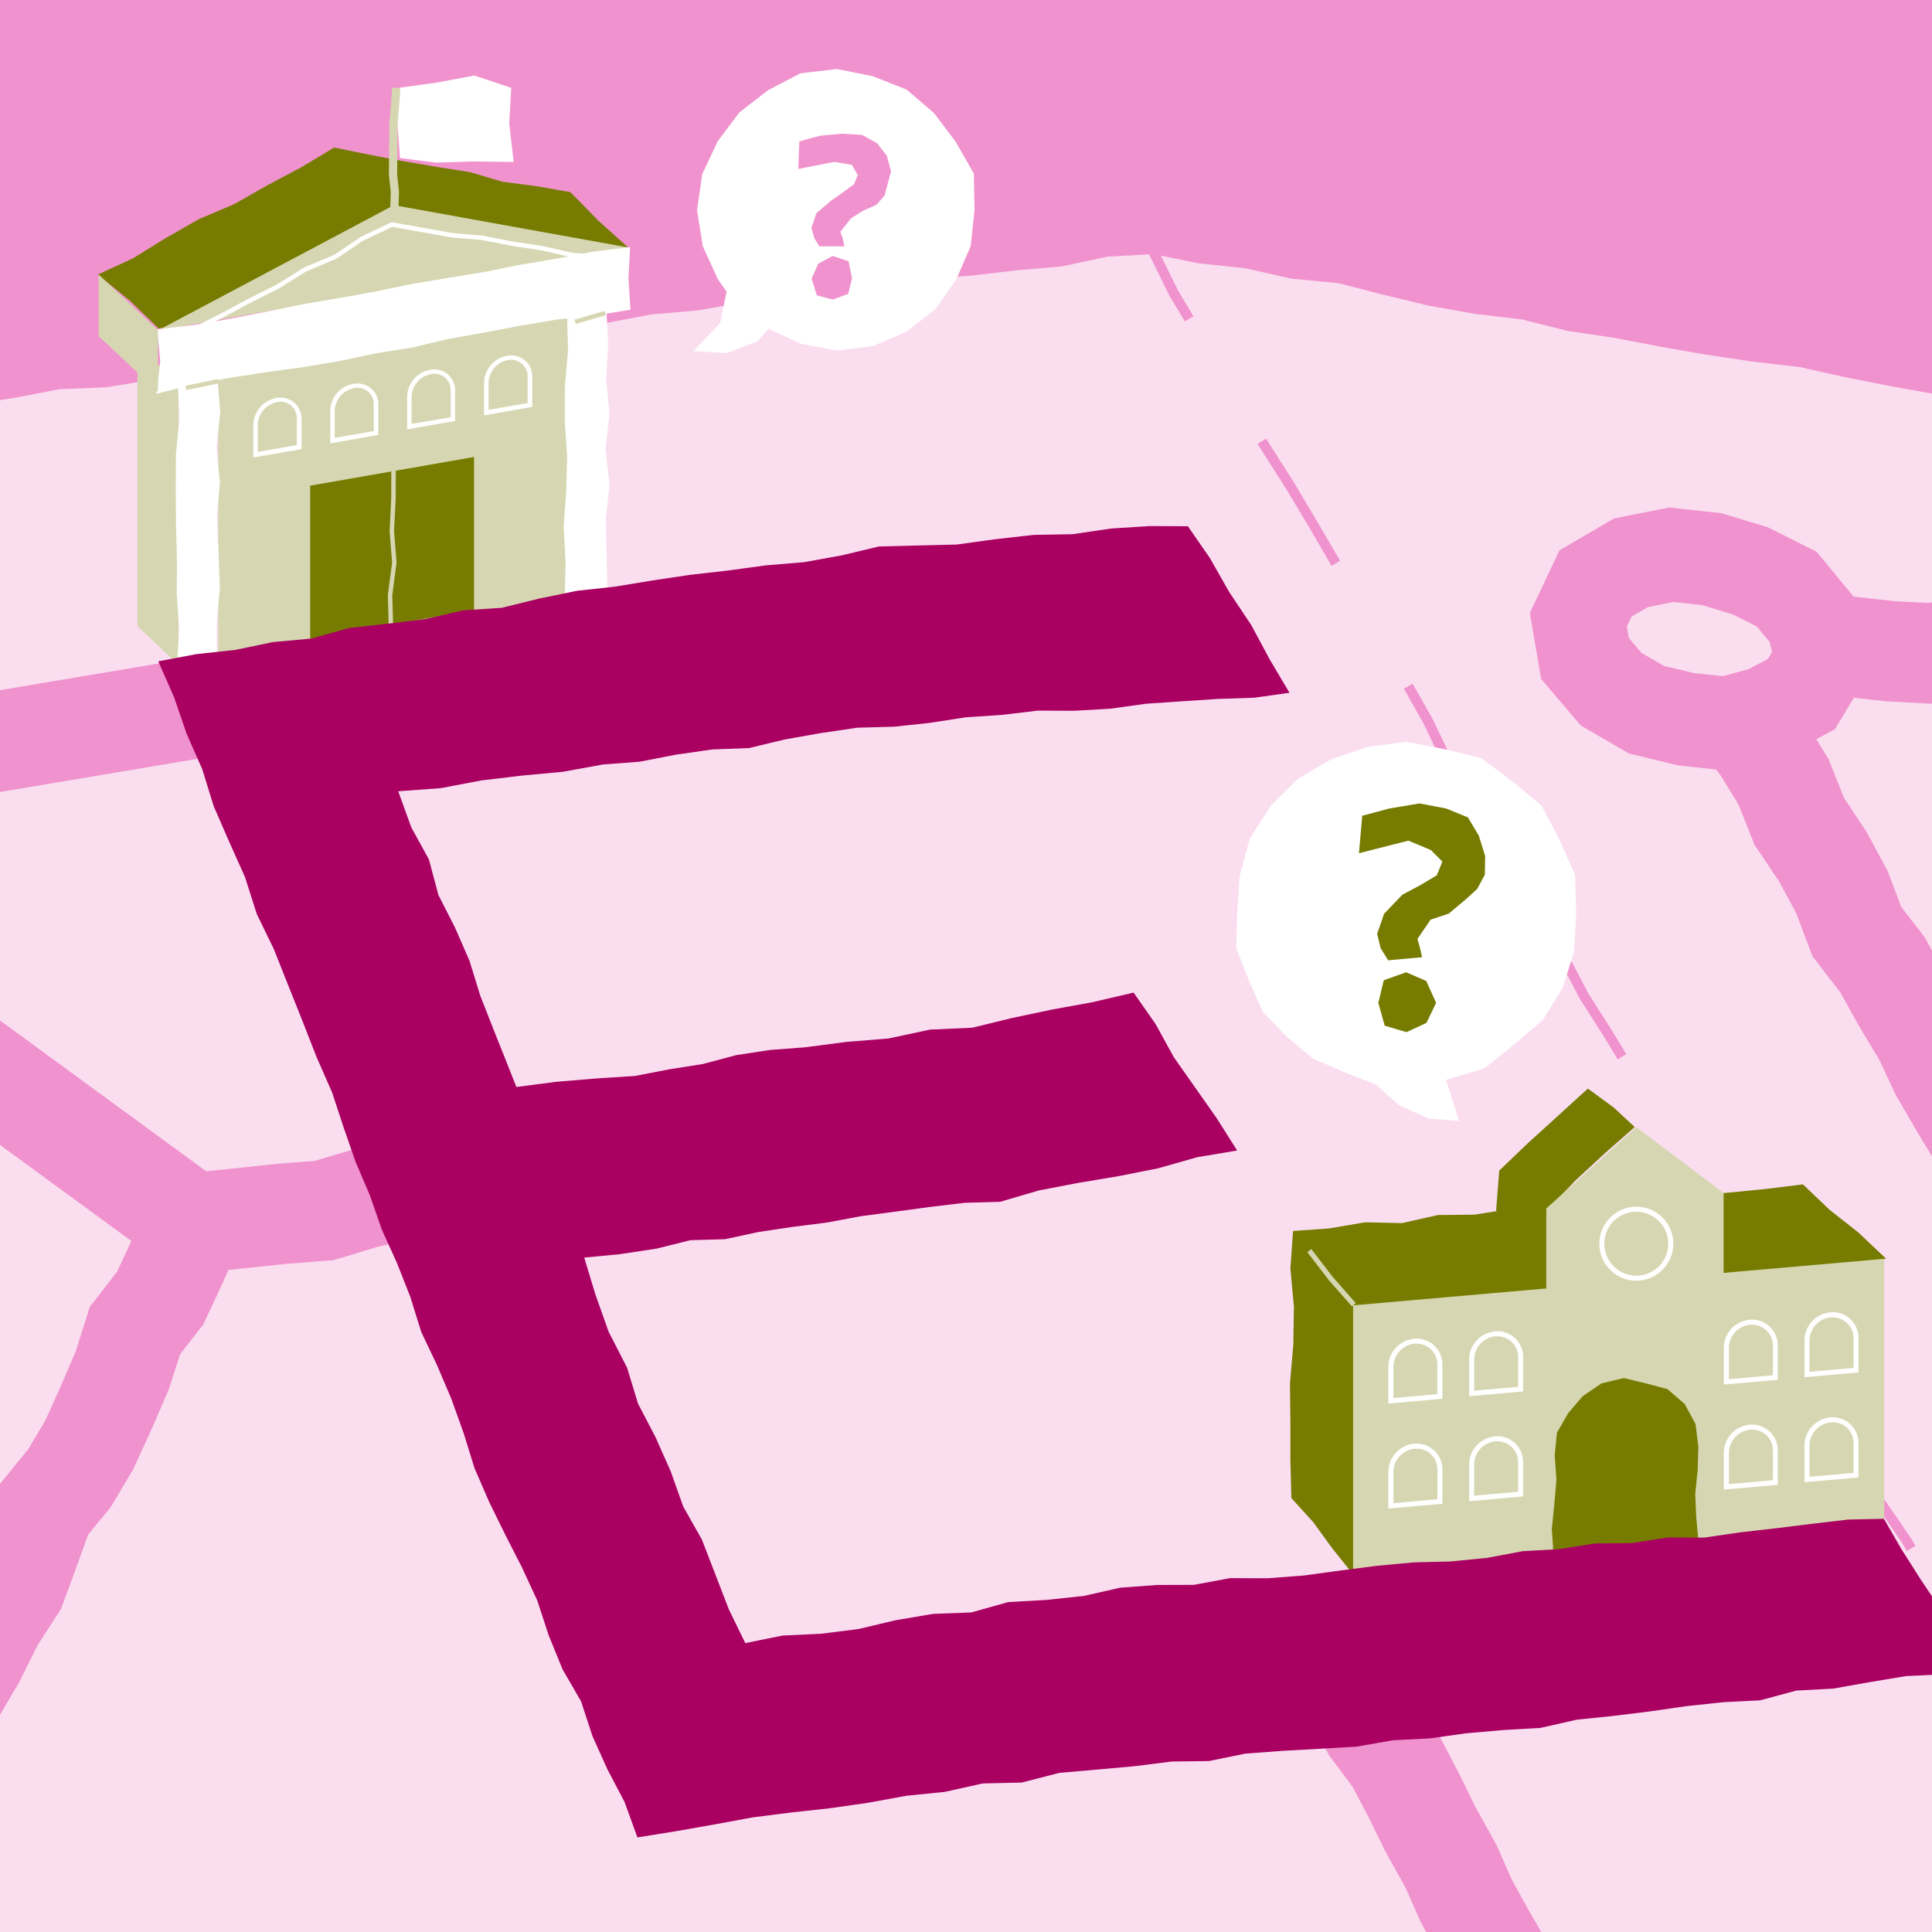
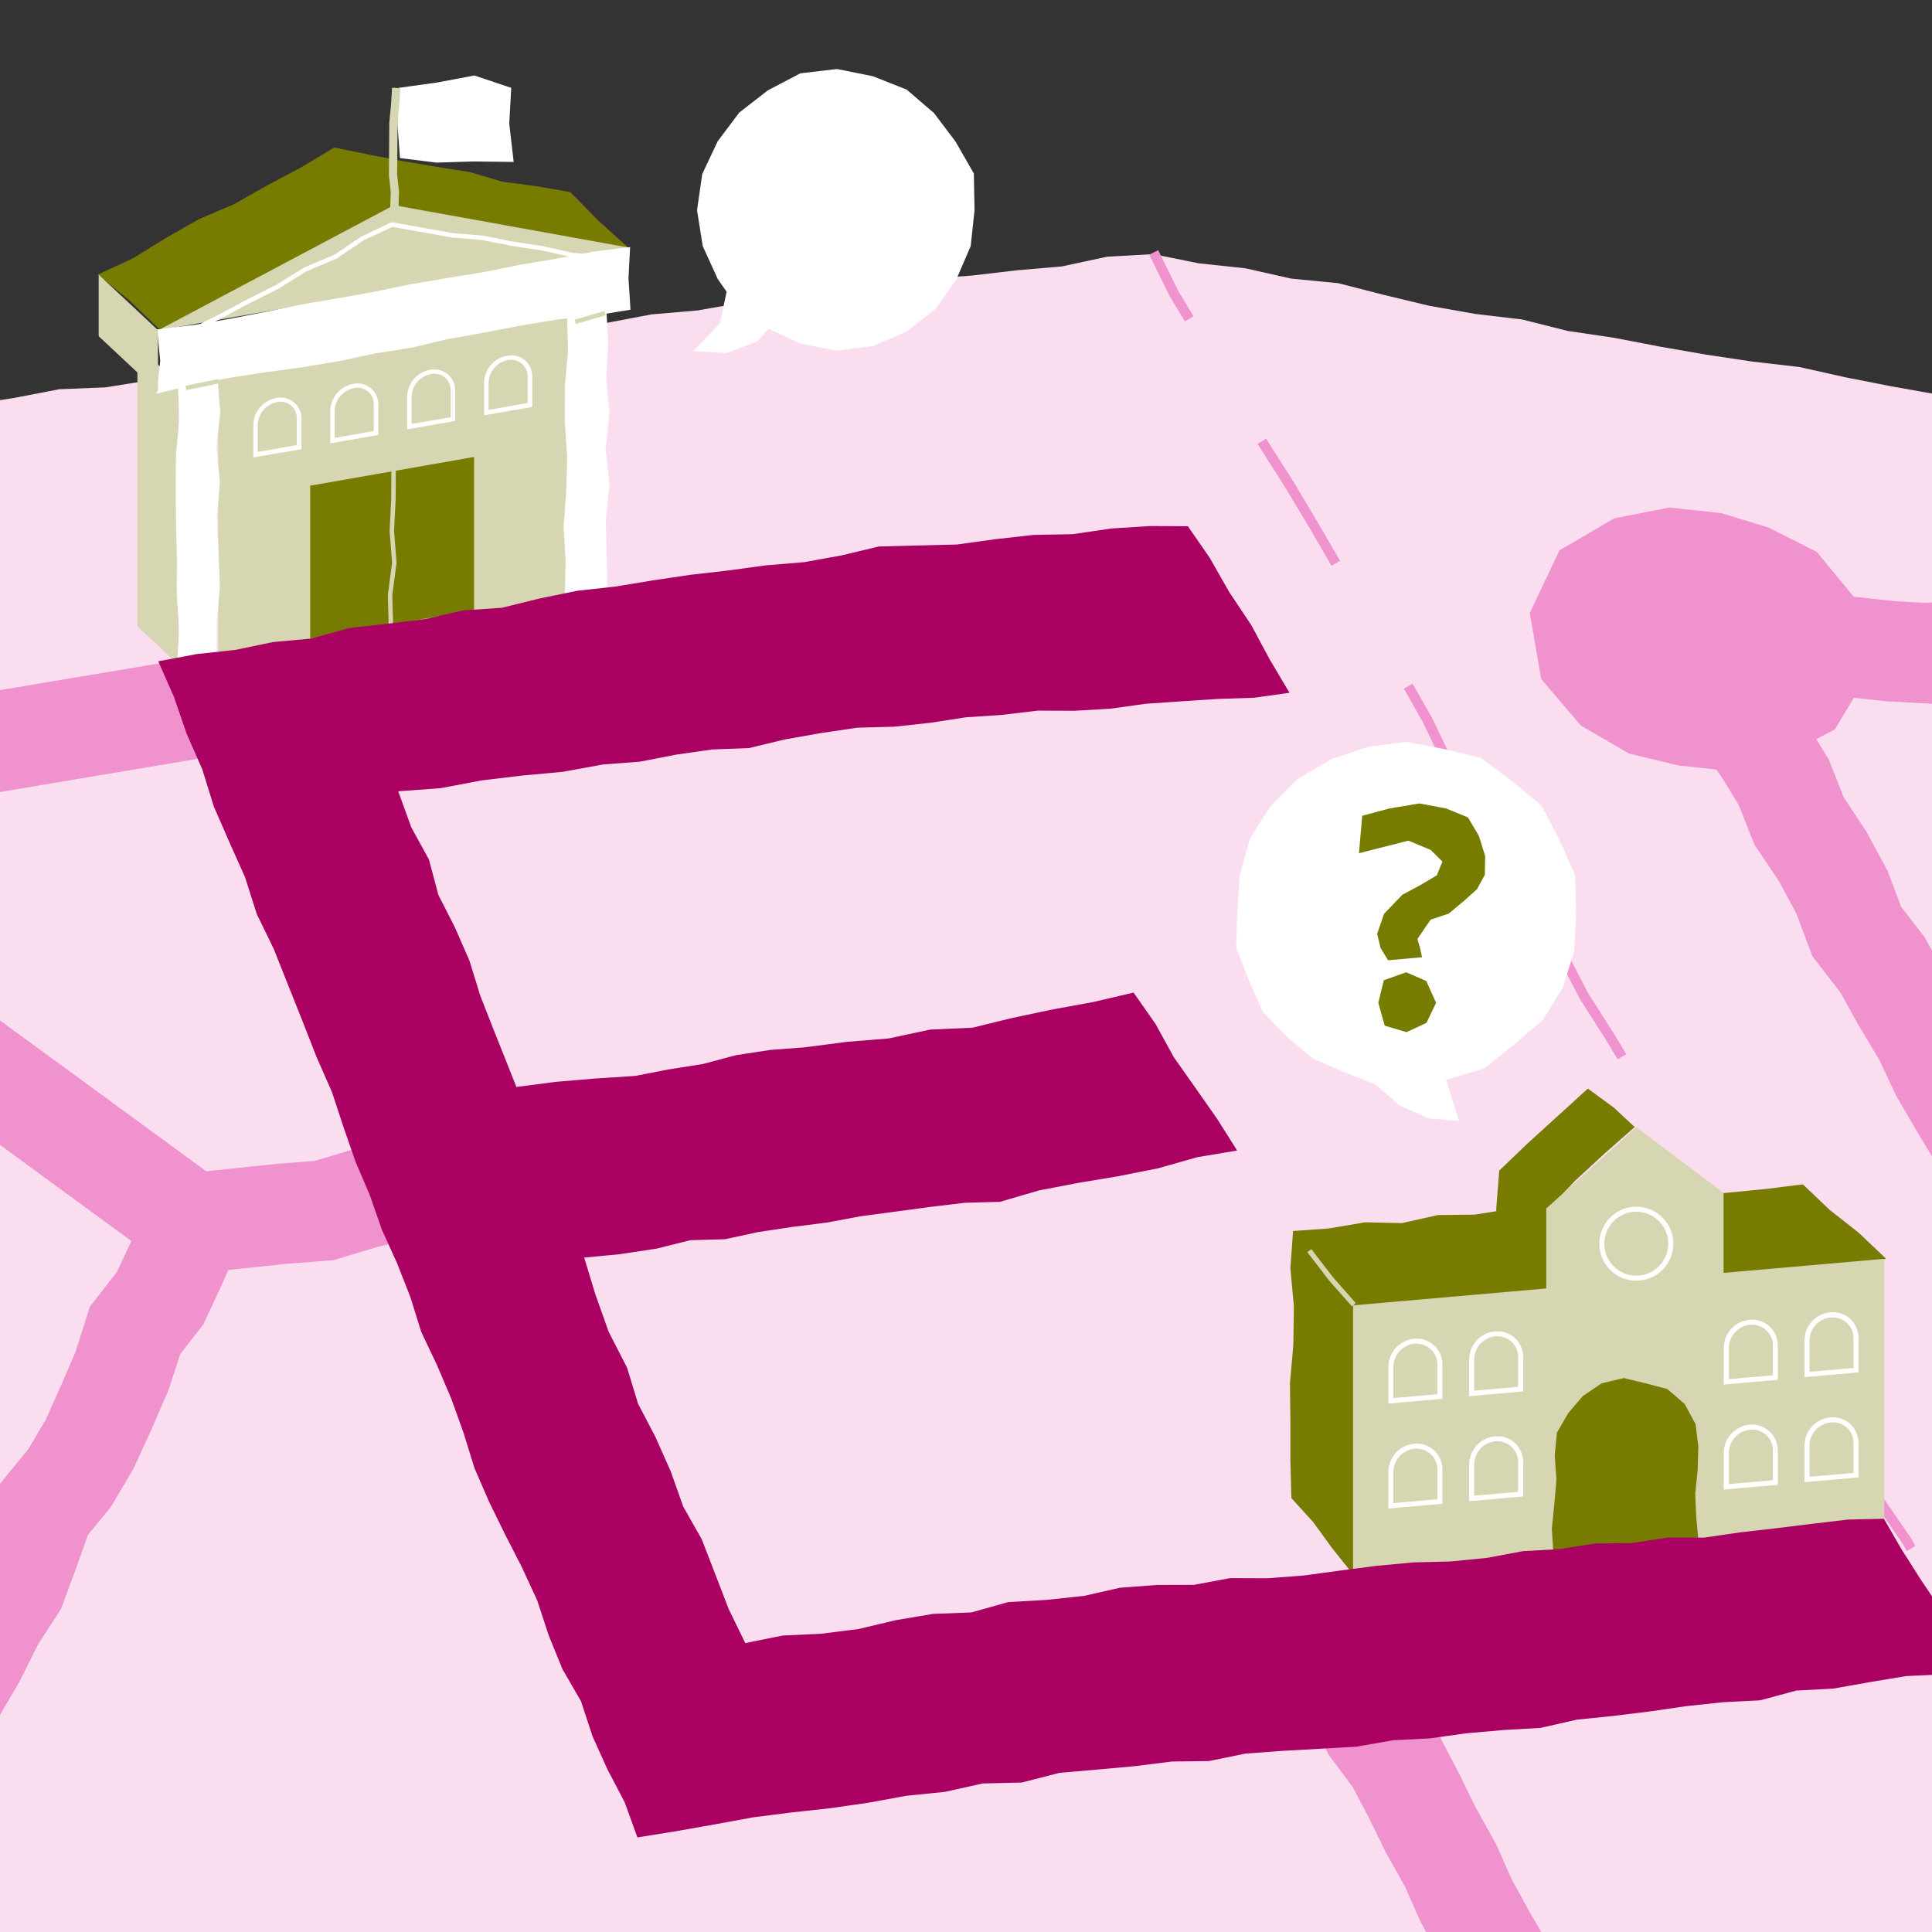
<svg xmlns="http://www.w3.org/2000/svg" viewBox="0 0 500 500">
  <rect x="0" y="0" width="500" height="500" fill="#333333" stroke="none" />
  <defs>
    <style>.a{fill:none;}.b{clip-path:url(#a);}.c{fill:#f092cd;}.d{fill:#fadef0;}.e{fill:#777c00;}.f{fill:#d6d7b2;}.g{fill:#fff;}.h{fill:#a90061;}</style>
    <clipPath id="a">
      <rect class="a" width="500" height="500" />
    </clipPath>
  </defs>
  <g class="b">
-     <rect class="c" width="500" height="250" />
    <polygon class="d" points="-19.65 106.12 -8.06 104.8 3.69 102.98 15.38 100.73 27.3 100.25 39.04 98.37 50.78 96.49 62.67 95.8 74.43 94.14 86.21 92.58 97.96 90.82 109.82 89.89 121.58 88.18 133.24 85.73 145.04 84.32 156.93 83.58 168.62 81.36 180.47 80.35 192.2 78.3 203.96 76.62 215.77 75.27 227.65 74.5 239.33 72.14 251.21 71.35 263.02 69.97 274.87 68.94 286.54 66.43 298.23 65.78 304.57 75.75 309.85 86.59 316.68 96.52 322.98 106.77 328.31 117.57 334.94 127.63 340.2 138.47 346.56 148.69 352.45 159.17 359.75 168.83 365.02 179.68 370.89 190.17 377.03 200.51 383.85 210.45 389.02 221.36 395.59 231.45 401.68 241.81 406.87 252.7 414.15 262.37 419.93 272.92 426.11 283.23 431.96 293.74 437.98 304.14 443.81 314.67 450.38 324.75 456.27 335.24 462.54 345.5 468.1 356.19 473.86 366.75 479.84 377.19 486.35 387.31 492.79 397.47 498.23 408.23 504.26 418.64 510.12 429.15 516.53 439.34 522.08 449.81 523.09 460.99 523.07 472.36 523.41 483.73 523.02 495.11 521.99 506.49 522.5 517.87 523.5 529.25 522.96 540.79 510.75 540.64 498.7 540.01 486.64 540.02 474.58 540.64 462.53 539.86 450.47 541.3 438.41 540.41 426.35 540.11 414.3 540.68 402.24 540.32 390.18 540.46 378.12 541.16 366.06 540.66 354 540.11 341.94 540.75 329.88 540.97 317.83 541.17 305.77 540.36 293.71 539.89 281.65 540.68 269.59 540.21 257.53 540.08 245.47 540.4 233.41 541.21 221.35 540.05 209.29 540.58 197.23 541.16 185.17 541.09 173.11 541.34 161.05 540.56 148.99 540.77 136.93 540.09 124.87 539.85 112.81 540.85 100.75 539.8 88.69 539.85 76.63 541.39 64.56 540.46 52.5 541.01 40.44 540.41 28.38 540.4 16.31 539.92 4.25 540.66 -7.82 540.54 -19.3 540.04 -19.51 528.56 -19.36 516.49 -20.02 504.42 -20.31 492.34 -19.31 480.27 -19.77 468.19 -19.48 456.12 -19.15 444.05 -20.18 431.97 -19.34 419.9 -20.66 407.82 -19.8 395.75 -19.46 383.67 -19.31 371.6 -19.68 359.52 -19.37 347.45 -20.65 335.37 -19.44 323.3 -19.55 311.23 -20.51 299.15 -20.34 287.08 -19.6 275 -19.19 262.93 -20.58 250.85 -20.45 238.78 -19.69 226.7 -20.33 214.62 -20.4 202.55 -19.67 190.47 -19.45 178.39 -20.45 166.32 -19.32 154.24 -19.29 142.16 -20.53 130.08 -20.35 117.99 -19.65 106.12" />
    <polygon class="d" points="298.77 65.83 310.24 68.15 322.33 69.44 334.18 72.11 346.3 73.28 358.08 76.3 369.89 79.14 381.84 81.25 393.91 82.68 405.7 85.64 417.71 87.42 429.63 89.71 441.58 91.79 453.59 93.59 465.67 94.98 477.52 97.63 489.43 99.97 501.37 102.1 513.37 103.96 525.15 106.97 537.26 108.25 549.16 110.62 561.17 112.46 573.53 114.63 571.04 126.89 568.91 138.78 566.98 150.71 565.21 162.67 564.08 174.72 562.68 186.73 561.17 198.72 559.4 210.68 557.04 222.54 554.54 234.38 553.17 246.39 551.59 258.38 549.12 270.22 547.47 282.19 545.82 294.17 544.03 306.12 542.07 318.04 540.17 329.98 538.72 341.98 536.58 353.88 534.63 365.81 533.34 377.84 530.98 389.7 530.5 401.85 527.43 413.62 526.05 425.63 525.1 437.72 522.93 450.21 515.83 439.53 509.84 428.83 503.37 418.42 495.86 408.69 489.77 398.04 483.08 387.78 477.04 377.1 469.82 367.18 462.82 357.12 456.86 346.39 450.54 335.89 443.29 325.99 436.38 315.87 429.71 305.6 424.38 294.47 416.95 284.69 410.79 274.09 403.45 264.24 397.41 253.56 390.4 243.5 384.11 232.99 376.89 223.05 370.56 212.56 364.38 201.97 357.6 191.76 351.53 181.1 344.22 171.24 338.45 160.38 331.88 150.04 324.03 140.51 318.63 129.41 311.61 119.36 309.37 108.5 306.03 97.88 303.54 87.06 301.12 76.21 298.77 65.83" />
    <polygon class="c" points="-28.88 499.41 -51.78 487.1 -46.45 477.18 -40.42 468.7 -36.6 461.19 -33.33 450.91 -27.75 440.8 -22.69 431.09 -17.64 422.5 -12.49 412.26 -7.59 404.67 -4.46 396.18 -0.21 384.28 7.32 375.04 11.78 367.53 15.74 358.69 19.55 349.86 23.25 338.19 30.28 329.12 34.01 321.16 41.27 304.4 71.75 301.19 81.47 300.44 91.86 297.33 105.15 294.41 119.07 296.6 115.05 322.28 105.95 320.86 97.93 322.62 86.29 326.14 73.93 327.1 59.09 328.66 57.64 332 52.61 342.77 46.63 350.46 43.68 359.55 39.55 369.15 34.52 380.16 28.7 389.98 22.76 397.25 19.98 405.04 15.81 416.36 9.75 425.74 5.02 435.26 -0.1 443.97 -4.9 453.23 -9.33 461.24 -12.47 471.09 -18.11 482.19 -24.31 490.92 -28.88 499.41" />
    <polygon class="c" points="398.54 552.36 393.11 543.97 386.42 534.44 382.45 524.09 378.15 516.04 372.95 507.13 367.56 497.19 363.7 488.42 358.67 479.43 354.26 470.44 350.1 462.5 343.87 454.17 338.28 443.05 334.47 433.53 358.61 423.87 362.2 432.84 366.04 440.4 372.15 448.58 377.53 458.84 381.85 467.66 387.24 477.36 391.14 486.2 395.67 494.49 400.98 503.58 406.15 513.28 409.54 522.12 414.81 529.63 420.37 538.23 398.54 552.36" />
    <polygon class="c" points="502.38 303.17 496.8 293.99 490.68 283.5 486.41 274.38 481 265.35 476.28 256.83 469.05 247.48 464.85 236.31 460.47 228.18 454.05 218.6 449.96 208.29 445.28 200.66 437.94 191.06 433.92 180.53 415.16 152.52 450.31 152.17 461.96 153.41 470.43 154.92 480.01 154.45 490.63 155.61 498.89 156.04 509 154.45 521.28 155.17 530.55 156.34 539.87 156.52 539.38 182.51 527.98 182.22 518.47 181.02 510.31 180.57 500.25 182.15 488.18 181.5 479.24 180.52 468.75 181.04 462.1 179.84 467.09 186.49 473.3 196.61 477.2 206.43 483.07 215.31 488.57 225.53 492.01 234.67 498.06 242.5 503.63 252.55 509.68 262.75 513.96 271.92 519.11 280.62 524.61 289.67 502.38 303.17" />
    <polygon class="d" points="471.64 170.64 466.22 179.62 456.91 184.2 446.83 186.96 436.44 185.58 426.11 183.68 417.36 177.91 410.12 170.49 408 160.33 413.45 151.62 422.28 146.16 432.54 143.65 443.04 144.84 453.18 147.49 462.5 152.41 469.4 160.37 471.64 170.64" />
-     <path class="c" d="M447.81,199.55l-13.53-1.46L421.56,195l-12.44-7.23-10.27-12.06-2.94-17.06,7.67-16.21,14.16-8.28L432,131.34l13.52,1.47,12.08,3.69,12.57,6.32,10,12.13,4.42,17.61-9.72,16.18-13.37,7.1Zm-9.4-25.36,7.47.8,6.66-1.8,5-2.68,1.08-1.8-.64-2.56-3.3-4-6.18-3.11-7.93-2.43-7.52-.81-6.62,1.33-4.21,2.46-1.2,2.52.52,3,3.28,3.86,5.8,3.37Z" />
+     <path class="c" d="M447.81,199.55l-13.53-1.46L421.56,195l-12.44-7.23-10.27-12.06-2.94-17.06,7.67-16.21,14.16-8.28L432,131.34l13.52,1.47,12.08,3.69,12.57,6.32,10,12.13,4.42,17.61-9.72,16.18-13.37,7.1ZZ" />
    <rect class="c" x="2.99" y="248.91" width="26" height="85.94" transform="translate(-229.05 132.49) rotate(-53.82)" />
    <rect class="c" x="-20.45" y="175.42" width="81.01" height="26" transform="translate(-30.91 5.92) rotate(-9.53)" />
    <polygon class="e" points="25.3 71.06 33.63 77.85 41.05 85.02 50.21 83.5 59.62 81.94 69 80.23 78.45 78.91 87.88 77.47 97.17 75.3 106.64 74.07 115.98 72.12 125.34 70.31 134.88 69.51 144.1 66.89 153.49 65.15 162.57 64.04 155 57.25 147.62 49.73 138.91 48.19 130.12 47.05 121.57 44.53 112.81 43.15 104.07 41.66 95.36 39.99 86.5 38.18 77.89 43.34 69.17 47.96 60.58 52.84 51.46 56.72 42.88 61.62 34.46 66.83 25.3 71.06" />
    <polygon class="f" points="56.47 170.23 151.81 153.53 151.81 81.16 56.47 97.86 56.47 170.23" />
    <polygon class="f" points="46.21 172.1 35.56 162.06 35.56 89.34 46.21 99.38 46.21 172.1" />
    <polygon class="f" points="40.88 85.51 162.99 64.12 101.94 53.1 40.88 85.51" />
    <polygon class="g" points="45.81 172.12 56.07 169.84 56.1 161.15 56.9 152.06 56.56 142.98 56.13 133.89 56.91 124.8 56.01 115.71 57.01 106.61 56.23 97.88 46.04 99.59 46.43 108.47 45.54 117.56 45.48 126.64 45.56 135.73 45.79 144.82 45.75 153.91 46.37 163 45.81 172.12" />
    <polygon class="g" points="146.17 154.96 157.22 152.69 156.98 143.53 156.79 134.44 157.73 125.36 156.72 116.27 157.72 107.18 156.87 98.09 157.39 89 156.94 80.19 146.79 82.06 147 90.85 146.19 99.94 146.17 109.02 146.78 118.11 146.54 127.2 145.87 136.29 146.37 145.38 146.17 154.96" />
    <polygon class="g" points="49.75 86.15 49.23 85.12 56.74 81.37 64.12 77.41 71.63 73.64 78.72 69.22 86.56 65.92 93.47 61.24 101.38 57.5 117.09 60.32 124.88 60.97 132.65 62.51 140.39 63.68 148.12 65.42 155.9 66.06 155.8 67.21 147.94 66.56 140.18 64.81 132.45 63.64 124.72 62.11 116.94 61.47 101.54 58.71 94.04 62.24 87.11 66.93 79.24 70.24 72.19 74.64 64.65 78.44 57.27 82.39 49.75 86.15" />
    <polygon class="g" points="40.53 101.89 50.23 99.47 59.61 97.74 69.03 96.3 78.49 95 87.89 93.44 97.22 91.44 106.64 89.95 115.93 87.74 125.32 86.08 134.69 84.28 144.1 82.7 153.61 81.72 163.17 80.15 162.65 72.01 163.07 63.93 153.51 65.13 144.14 66.92 134.74 68.5 125.39 70.38 115.98 71.92 106.57 73.5 97.23 75.44 87.85 77.12 78.45 78.73 69.1 80.63 59.74 82.46 50.33 84.07 40.67 85.23 41.47 93.41 40.53 101.89" />
    <polygon class="f" points="25.54 87.01 40.88 101.36 40.88 85.44 25.54 71.08 25.54 87.01" />
    <polygon class="f" points="48.23 100.96 47.99 99.83 56.36 98.1 56.6 99.23 48.23 100.96" />
    <rect class="f" x="148.7" y="81.57" width="8.07" height="1.15" transform="translate(-16.91 46.12) rotate(-16.28)" />
    <polygon class="e" points="80.28 165.31 122.69 157.89 122.69 118.26 80.28 125.69 80.28 165.31" />
    <polygon class="f" points="100.6 162.28 100.37 153.99 101.48 145.6 100.83 137.43 101.25 129.08 101.28 120.82 102.44 120.83 102.4 129.11 101.98 137.42 102.63 145.63 101.52 154.05 101.75 162.25 100.6 162.28" />
    <path class="g" d="M65.56,118.37V110a7.23,7.23,0,0,1,6-7h0a5.52,5.52,0,0,1,4.56,1.17,5.43,5.43,0,0,1,1.91,4.2v7.88Zm6.15-14.29a6.13,6.13,0,0,0-5,5.88v7l10.11-1.78v-6.91a4.23,4.23,0,0,0-1.5-3.32,4.4,4.4,0,0,0-3.62-.91Z" />
    <path class="g" d="M85.47,114.74v-8.41a7.24,7.24,0,0,1,6-7A5.56,5.56,0,0,1,96,100.48a5.46,5.46,0,0,1,1.91,4.2v7.88Zm6.15-14.29a6.14,6.14,0,0,0-5,5.88v7l10.11-1.78v-6.91a4.23,4.23,0,0,0-1.5-3.32,4.39,4.39,0,0,0-3.61-.91Z" />
    <path class="g" d="M105.37,111.11V102.7a7.23,7.23,0,0,1,5.95-7h0a5.52,5.52,0,0,1,4.56,1.17,5.43,5.43,0,0,1,1.91,4.19v7.89Zm6.15-14.29a6.13,6.13,0,0,0-5,5.88v7L116.64,108V101a4.26,4.26,0,0,0-1.5-3.31,4.4,4.4,0,0,0-3.62-.91Z" />
    <path class="g" d="M125.27,107.48V99.07a7.23,7.23,0,0,1,6-7,5.51,5.51,0,0,1,4.56,1.17,5.43,5.43,0,0,1,1.91,4.19v7.89Zm7-14.37a4.76,4.76,0,0,0-.83.08h0a6.13,6.13,0,0,0-5,5.88v7l10.11-1.77V97.41A4.23,4.23,0,0,0,135,94.1,4.34,4.34,0,0,0,132.25,93.11Z" />
    <polygon class="g" points="132.94 41.91 122.57 41.79 112.93 42.08 103.51 40.91 102.85 31.96 103.2 22.73 112.98 21.38 122.78 19.54 132.31 22.74 131.79 31.97 132.94 41.91" />
    <polygon class="f" points="103.12 54.18 100.98 54.11 101.13 49.64 100.65 45.31 100.75 31.74 101.19 27.15 101.47 22.7 103.61 22.83 103.32 27.32 102.89 31.85 102.78 45.21 103.26 49.56 103.12 54.18" />
    <polygon class="c" points="306.64 83.18 302.64 76.51 297.41 65.9 299.74 64.75 304.92 75.27 308.87 81.84 306.64 83.18" />
    <path class="c" d="M493.48,401.41l-1.1-1.93-6.59-9.59-6.11-10.08-5.18-10.1,2.32-1.19,5.13,10,6,9.94,6.62,9.62,1.15,2Zm-37.21-63.78-5-9.1L445,318.72l-5.46-10.52L438,305.68l2.19-1.4,1.67,2.63,5.46,10.51,6.23,9.79,5,9.17Zm-37.61-63.47-3.53-5.82-6.28-9.86-8.57-16.43,2.3-1.21,8.52,16.34,6.24,9.79,3.54,5.84Zm-37.28-63.65-1.81-2.68-6.11-10.05-5.14-10.71-5-8.84,2.26-1.29,5.07,8.92,5.12,10.68,6,9.89,1.78,2.62Zm-36.79-64.09-5.7-9.81-6-10-7.43-11.72,2.2-1.38,7.44,11.73,6,10.08,5.71,9.82Z" />
    <polygon class="e" points="466.59 306.51 457.06 307.69 447.64 308.62 438.21 309.45 428.72 309.62 419.33 310.97 409.88 311.51 400.44 312.19 390.99 312.85 381.62 314.35 372.13 314.45 362.81 316.54 353.28 316.33 343.91 317.92 334.64 318.58 333.95 328.29 334.86 338.17 334.71 348.06 333.84 357.95 333.95 367.83 333.95 377.73 334.2 387.7 339.85 393.92 344.74 400.65 350.13 407.38 358.05 401.8 366.14 397.02 374.26 392.31 382.45 387.7 390.92 383.58 398.72 378.31 406.96 373.81 414.66 368.36 423.26 364.45 431.36 359.69 439.05 354.26 447.42 349.96 455.59 345.32 463.64 340.48 471.45 335.23 479.41 330.21 488.06 325.7 480.96 318.97 473.52 313.12 466.59 306.51" />
    <polygon class="e" points="410.94 281.72 403.05 288.91 395.41 295.85 387.96 302.99 388 302.98 387.22 312.85 387.81 322.74 394.08 328.06 400.26 333.42 400.26 323.15 400.58 312.99 407.72 305.5 415.41 298.4 423.06 291.67 417.61 286.61 410.94 281.72" />
    <polygon class="f" points="446.06 329.42 446.06 308.73 423.48 291.72 400.18 312.75 400.18 333.45 350.18 337.83 350.18 406.94 487.64 394.88 487.64 325.78 446.06 329.42" />
    <polygon class="f" points="349.89 338.1 343.89 331.29 338.34 324.06 339.37 323.27 344.9 330.46 350.87 337.24 349.89 338.1" />
    <path class="g" d="M423.47,331.44a9.57,9.57,0,1,1,9.58-9.58A9.58,9.58,0,0,1,423.47,331.44Zm0-17.84a8.27,8.27,0,1,0,8.27,8.26A8.26,8.26,0,0,0,423.47,313.6Z" />
    <polygon class="e" points="420.25 356.64 414.48 358.01 409.62 361.31 405.85 365.72 402.93 370.79 402.36 376.62 402.8 382.98 402.25 389.34 401.61 395.7 402.05 402.27 408.43 401.64 414.58 400.73 420.84 401.03 426.94 399.47 433.14 399.08 439.57 398.99 438.99 392.7 438.73 386.61 439.35 380.51 439.53 374.41 438.81 368.56 435.99 363.34 431.51 359.48 425.89 358 420.25 356.64" />
    <path class="g" d="M359.3,363.24v-9.4a7.37,7.37,0,0,1,6.76-7.38h0a6.65,6.65,0,0,1,7.23,6.62V362Zm7.36-15.5a4.1,4.1,0,0,0-.49,0h0a6.07,6.07,0,0,0-5.56,6.08v8l11.38-1v-7.73a5.35,5.35,0,0,0-5.33-5.34Z" />
    <path class="g" d="M380.21,361.33v-9.4a7.35,7.35,0,0,1,6.75-7.37,6.64,6.64,0,0,1,7.23,6.61v8.93Zm7.35-15.5-.49,0h0a6.07,6.07,0,0,0-5.56,6.08v8l11.38-1v-7.74a5.35,5.35,0,0,0-5.33-5.34Z" />
    <path class="g" d="M359.3,390.41V381a7.37,7.37,0,0,1,6.76-7.37h0a6.65,6.65,0,0,1,7.23,6.62v8.92Zm6.87-15.48a6.07,6.07,0,0,0-5.56,6.08v8L372,388v-7.73a5.31,5.31,0,0,0-1.74-3.95,5.37,5.37,0,0,0-4.08-1.38Z" />
    <path class="g" d="M380.21,388.51v-9.4a7.36,7.36,0,0,1,6.75-7.38,6.65,6.65,0,0,1,7.23,6.62v8.92ZM387.56,373l-.49,0h0a6.07,6.07,0,0,0-5.56,6.08v8l11.38-1v-7.73a5.37,5.37,0,0,0-5.33-5.35Z" />
    <path class="g" d="M446.11,358.32v-9.4a7.36,7.36,0,0,1,6.75-7.37h0a6.65,6.65,0,0,1,7.23,6.62v8.92ZM453,342.84a6.07,6.07,0,0,0-5.56,6.08v8l11.38-1v-7.73a5.36,5.36,0,0,0-5.82-5.33Z" />
    <path class="g" d="M467,356.42V347a7.36,7.36,0,0,1,6.75-7.38h0a6.65,6.65,0,0,1,7.23,6.62v8.93Zm6.86-15.48a6.07,6.07,0,0,0-5.56,6.08v8l11.38-1v-7.73a5.3,5.3,0,0,0-1.73-3.94,5.38,5.38,0,0,0-4.09-1.38Z" />
    <path class="g" d="M446.11,385.5v-9.4a7.36,7.36,0,0,1,6.75-7.38h0a6.65,6.65,0,0,1,7.23,6.62v8.93ZM453,370a6.07,6.07,0,0,0-5.56,6.08v8l11.38-1v-7.74A5.35,5.35,0,0,0,453,370Z" />
    <path class="g" d="M467,383.59v-9.4a7.36,7.36,0,0,1,6.75-7.37h0a6.65,6.65,0,0,1,7.23,6.62v8.92Zm6.86-15.48a6.07,6.07,0,0,0-5.56,6.08v8l11.38-1v-7.73A5.3,5.3,0,0,0,478,369.5a5.39,5.39,0,0,0-4.09-1.39Z" />
    <polygon class="g" points="320.18 236.47 320.82 226.64 323.48 217.01 328.87 208.54 335.99 201.47 344.62 196.44 354.04 193.29 363.9 191.98 373.63 193.84 383.31 196.16 391.27 202.14 398.97 208.5 403.59 217.36 407.64 226.49 407.89 236.47 407.4 246.22 404.44 255.61 399.25 264 391.8 270.36 384.14 276.5 374.23 279.46 377.6 290.12 369.64 289.44 362.11 286.05 356.03 280.67 347.92 277.48 339.8 273.96 332.99 268.26 326.81 261.83 323.19 253.67 319.93 245.38 320.18 236.47" />
    <path class="e" d="M384.36,221.53l-.08,4.85-2,3.7-3.2,2.9-4.15,3.46L370.25,238l-3.42,5,.64,2.22.56,2.51-8.79.79-1.94-3.15-.9-3.69,1.8-5.2,4.74-4.94,4.7-2.5,4.2-2.51,1.45-3.55-3-3-5.8-2.42-12.79,3.25.84-9.69,7-1.88,7.82-1.31,6.9,1.3,5.64,2.31,2.82,4.75Zm-27.65,38,1.41-5.84,5.8-2.07,5.2,2.26,2.54,5.65-2.49,5.19L364,267.12l-5.64-1.68Z" />
    <polygon class="h" points="487.55 393.06 478.29 393.26 468.95 394.36 459.63 395.51 450.29 396.58 440.98 397.94 431.54 397.91 422.24 399.35 412.81 399.45 403.51 400.91 394.11 401.44 384.83 403.18 375.35 404.11 365.81 404.35 356.33 405.23 346.88 406.45 337.43 407.74 327.94 408.46 318.37 408.42 308.96 410.16 299.4 410.19 289.89 410.9 280.53 413.02 270.76 414.06 260.91 414.62 251.37 417.3 241.49 417.67 231.79 419.31 222.19 421.59 212.43 422.82 202.55 423.28 192.88 425.23 188.62 416.5 185.13 407.45 181.63 398.4 176.83 389.92 173.57 380.76 169.63 371.9 165.13 363.28 162.28 353.94 157.53 344.69 154.06 334.92 151.19 325.46 160.35 324.59 170 323.13 178.65 320.96 187.61 320.71 196.3 318.84 205.09 317.52 213.91 316.41 222.8 314.75 231.77 313.56 240.73 312.35 249.71 311.28 258.81 311.03 268.89 308.08 279.15 306.11 289.48 304.39 299.73 302.35 309.82 299.49 320.17 297.75 314.96 289.51 309.38 281.55 303.78 273.6 299.08 265.05 293.37 256.88 282.82 259.35 272.38 261.25 261.99 263.44 251.65 265.97 240.7 266.46 229.98 268.75 219.09 269.64 208.27 271.05 199.37 271.72 190.57 273.06 181.93 275.36 173.14 276.75 164.37 278.45 154.1 279.12 143.85 279.98 133.64 281.31 130.69 273.86 127.73 266.44 124.29 257.68 121.51 248.66 117.74 240.03 113.45 231.6 111.01 222.44 106.44 214.12 103.06 204.78 114.1 203.97 124.55 201.98 135.08 200.72 145.66 199.74 156.11 197.84 165.59 197.12 174.91 195.31 184.3 193.96 193.84 193.6 203.1 191.37 212.45 189.72 221.84 188.33 231.38 188.07 240.66 187.07 249.93 185.64 259.27 185.02 268.56 183.91 277.95 183.95 287.29 183.42 296.57 182.13 305.91 181.49 315.25 180.88 324.61 180.57 333.72 179.29 328.61 170.68 323.79 161.71 318.13 153.24 313.09 144.38 307.42 136.19 297.58 136.14 287.56 136.78 277.6 138.25 267.54 138.43 257.55 139.55 247.58 140.93 237.52 141.17 227.44 141.43 217.79 143.74 208.09 145.49 198.24 146.31 188.47 147.64 178.67 148.76 168.92 150.21 159.18 151.82 149.37 152.89 139.58 154.9 129.86 157.3 119.86 157.96 110.11 160.21 100.2 161.43 90.28 162.55 80.61 165.25 70.64 166.17 60.87 168.2 50.92 169.27 40.96 171.15 45.05 180.44 48.31 189.92 52.35 199.09 55.32 208.68 59.32 217.86 63.41 227 66.46 236.56 70.85 245.59 74.55 254.9 78.26 264.19 81.91 273.52 85.94 282.7 88.9 291.69 92 300.62 95.71 309.31 98.82 318.23 102.73 326.85 106.19 335.64 109.01 344.68 113.07 353.24 116.78 361.94 119.97 370.83 122.79 379.93 126.56 388.63 130.74 397.15 135.06 405.6 139.04 414.2 142.01 423.25 145.59 432.03 150.37 440.29 153.34 449.34 157.24 457.98 161.66 466.4 164.96 475.52 175.04 473.9 184.92 472.16 194.79 470.34 204.74 469.07 214.71 467.98 224.64 466.56 234.51 464.75 244.49 463.74 254.31 461.56 264.42 461.32 274.19 458.81 284.2 457.94 293.75 457.08 303.26 455.88 312.87 455.76 322.31 453.83 331.87 453.12 341.44 452.59 351.01 452.04 360.49 450.38 370.06 449.89 379.57 448.56 389.11 447.73 398.67 447.18 408.03 445.06 417.53 444.08 427.02 442.91 436.48 441.54 445.98 440.53 455.55 440.04 464.86 437.52 474.43 437.01 483.85 435.34 493.28 433.77 502.87 433.32 512.87 432.14 507.77 423.81 502.19 416.4 497.05 408.73 492.1 400.94 487.55 393.06" />
    <polygon class="g" points="252.21 54.4 252.03 44.91 247.31 36.67 241.73 29.27 234.63 23.18 225.9 19.73 216.61 17.86 207.11 18.98 198.71 23.39 191.33 29.12 185.73 36.57 181.74 45.05 180.39 54.4 181.87 63.7 185.75 72.21 191.11 79.89 198.89 85.09 207.34 88.98 216.61 90.72 226.02 89.54 234.71 85.76 242.15 79.94 247.53 72.25 251.22 63.67 252.21 54.4" />
-     <path class="c" d="M230.59,44.31l-.89,3.38-.77,2.9L226.83,53l-3.61,1.6-3,1.92L217.48,60l.59,1.62.47,2.12-6.46,0-1.33-2.08L210,59l1.28-3.83L215,52l3.2-2.25L221,47.69,222,45.34l-1.52-2.67-4.56-.77-9.31,1.82.26-7.13,5.37-1.47,5.74-.53,5.15.33,3.9,2.18,2.47,3.19ZM210.05,72.08l1.74-3.85,3.7-2,4.13,1.4.88,4.44-1,4-4,1.46-4.11-1.1Z" />
    <polygon class="g" points="188.34 74.03 186.37 83.59 179.43 90.86 188.06 91.38 196.14 88.26 201.66 81.81 194.94 77.87 188.34 74.03" />
  </g>
</svg>